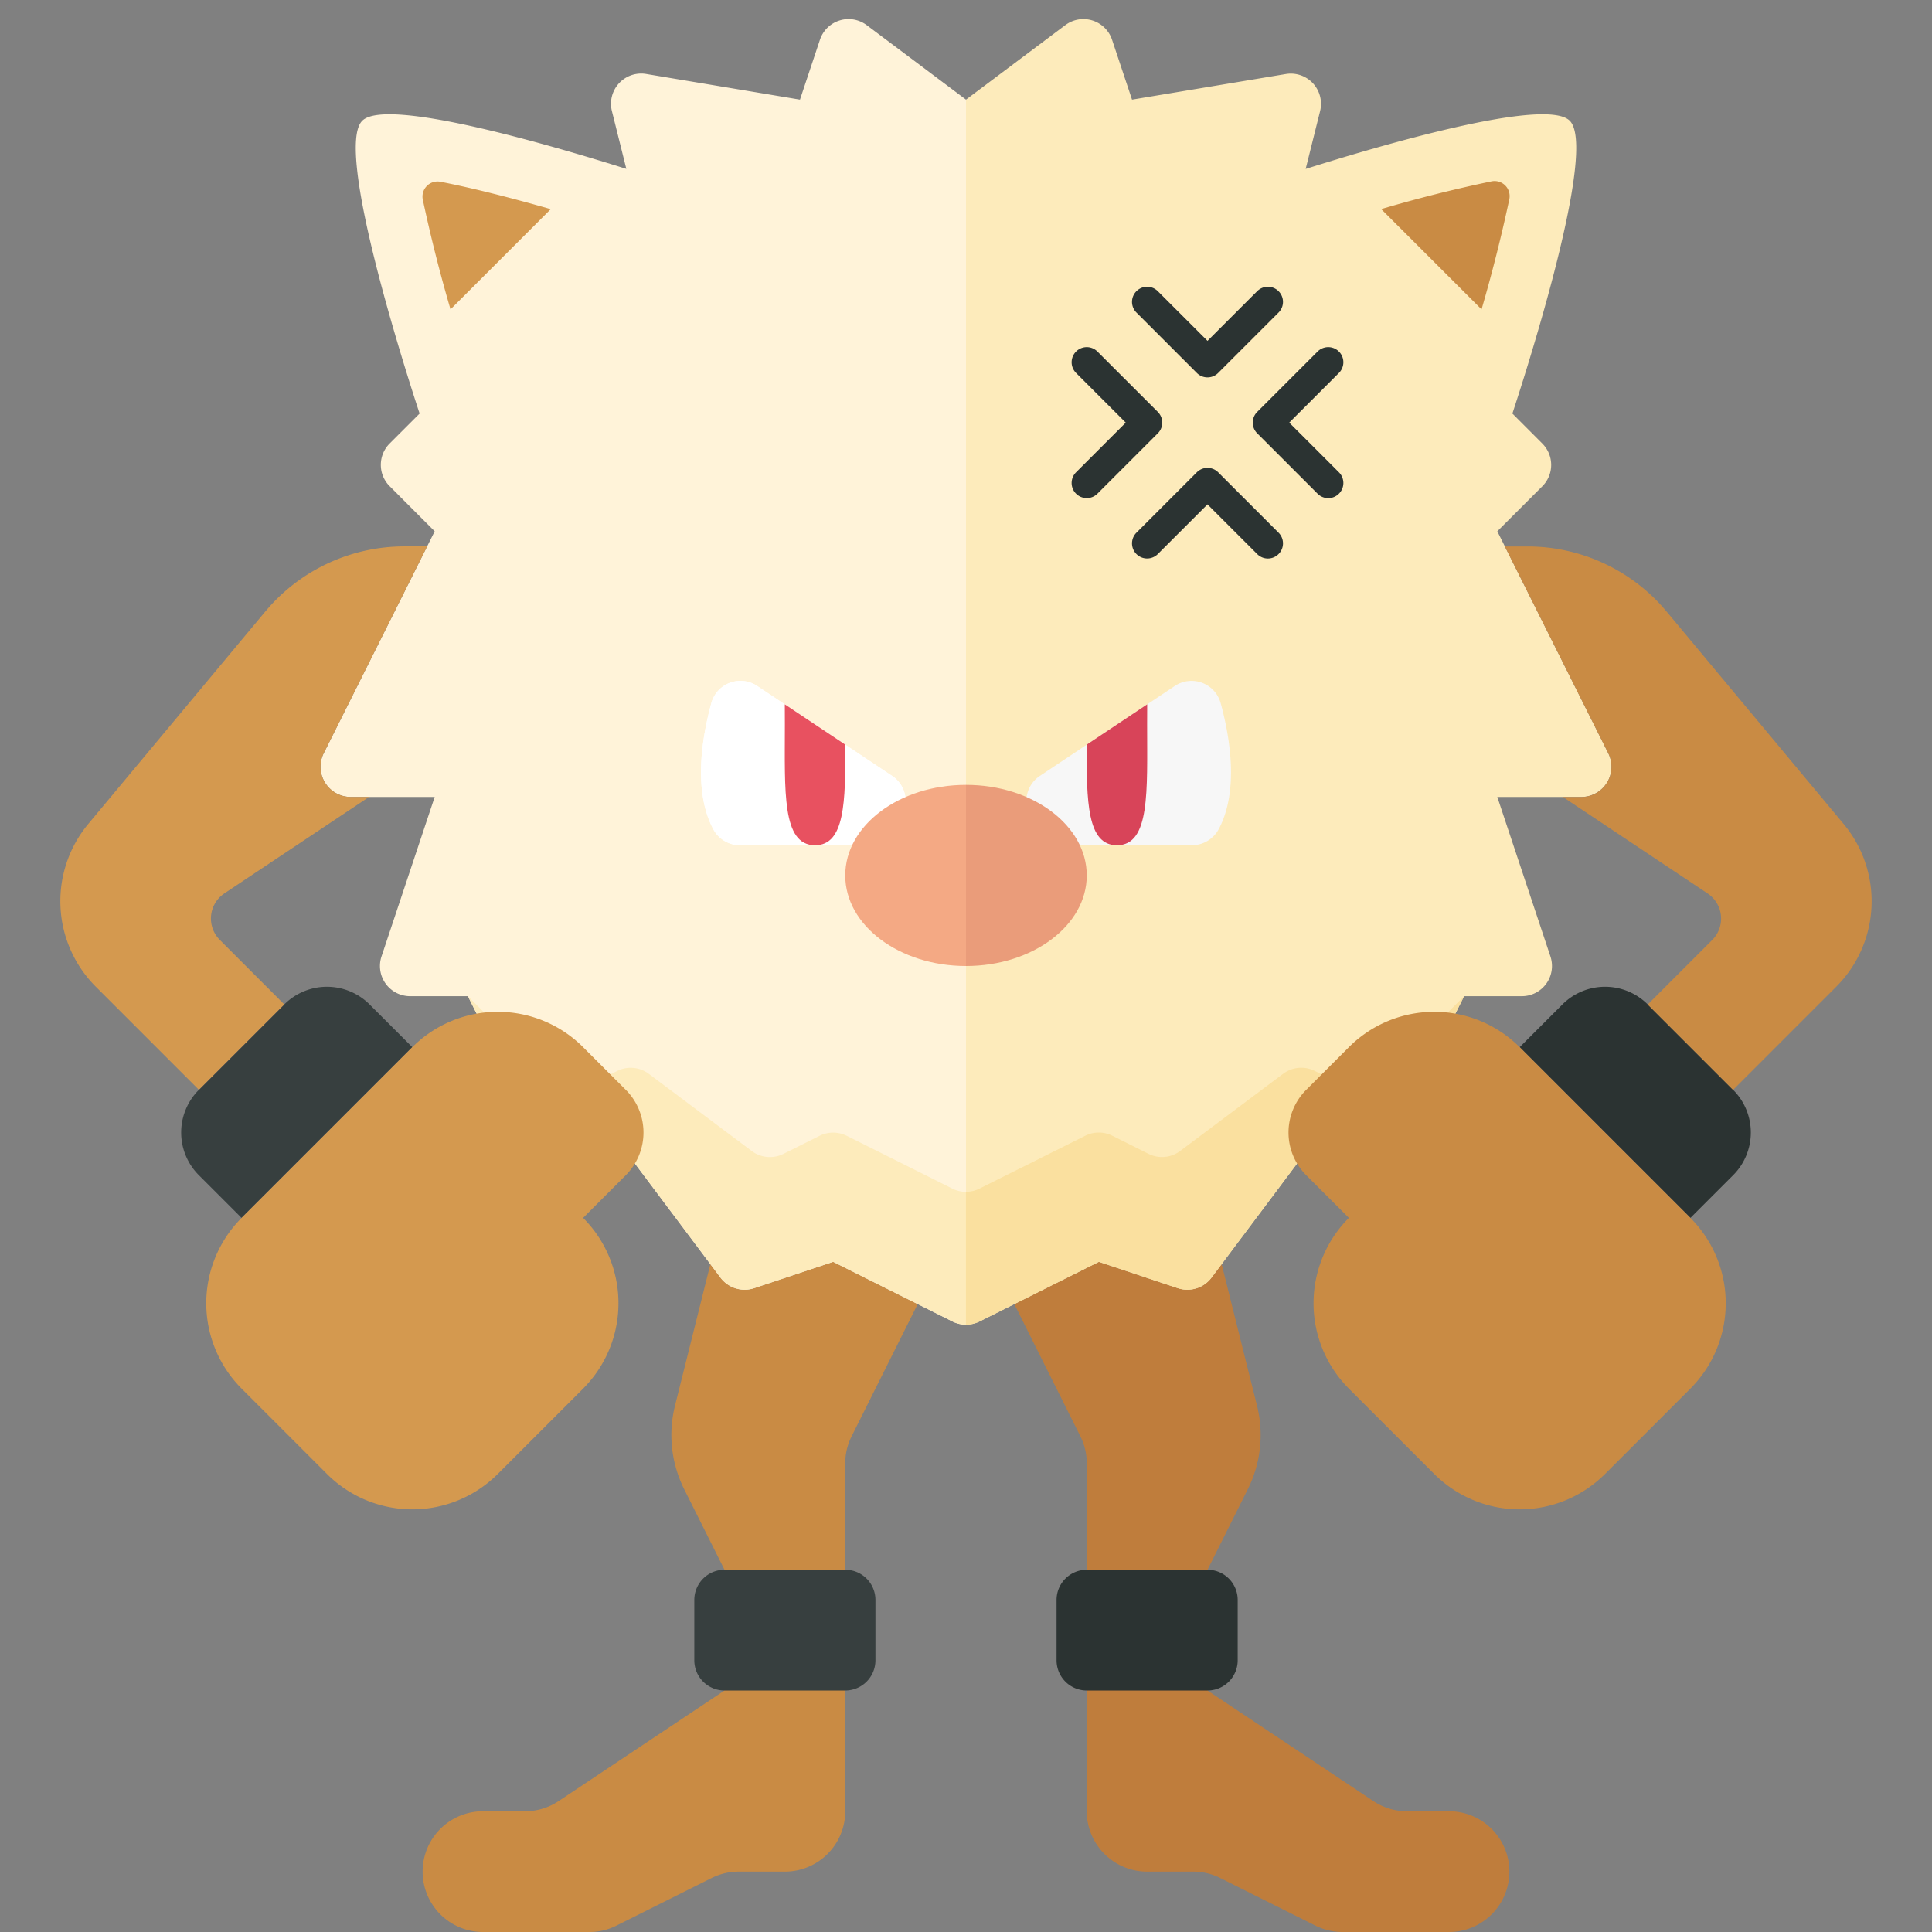
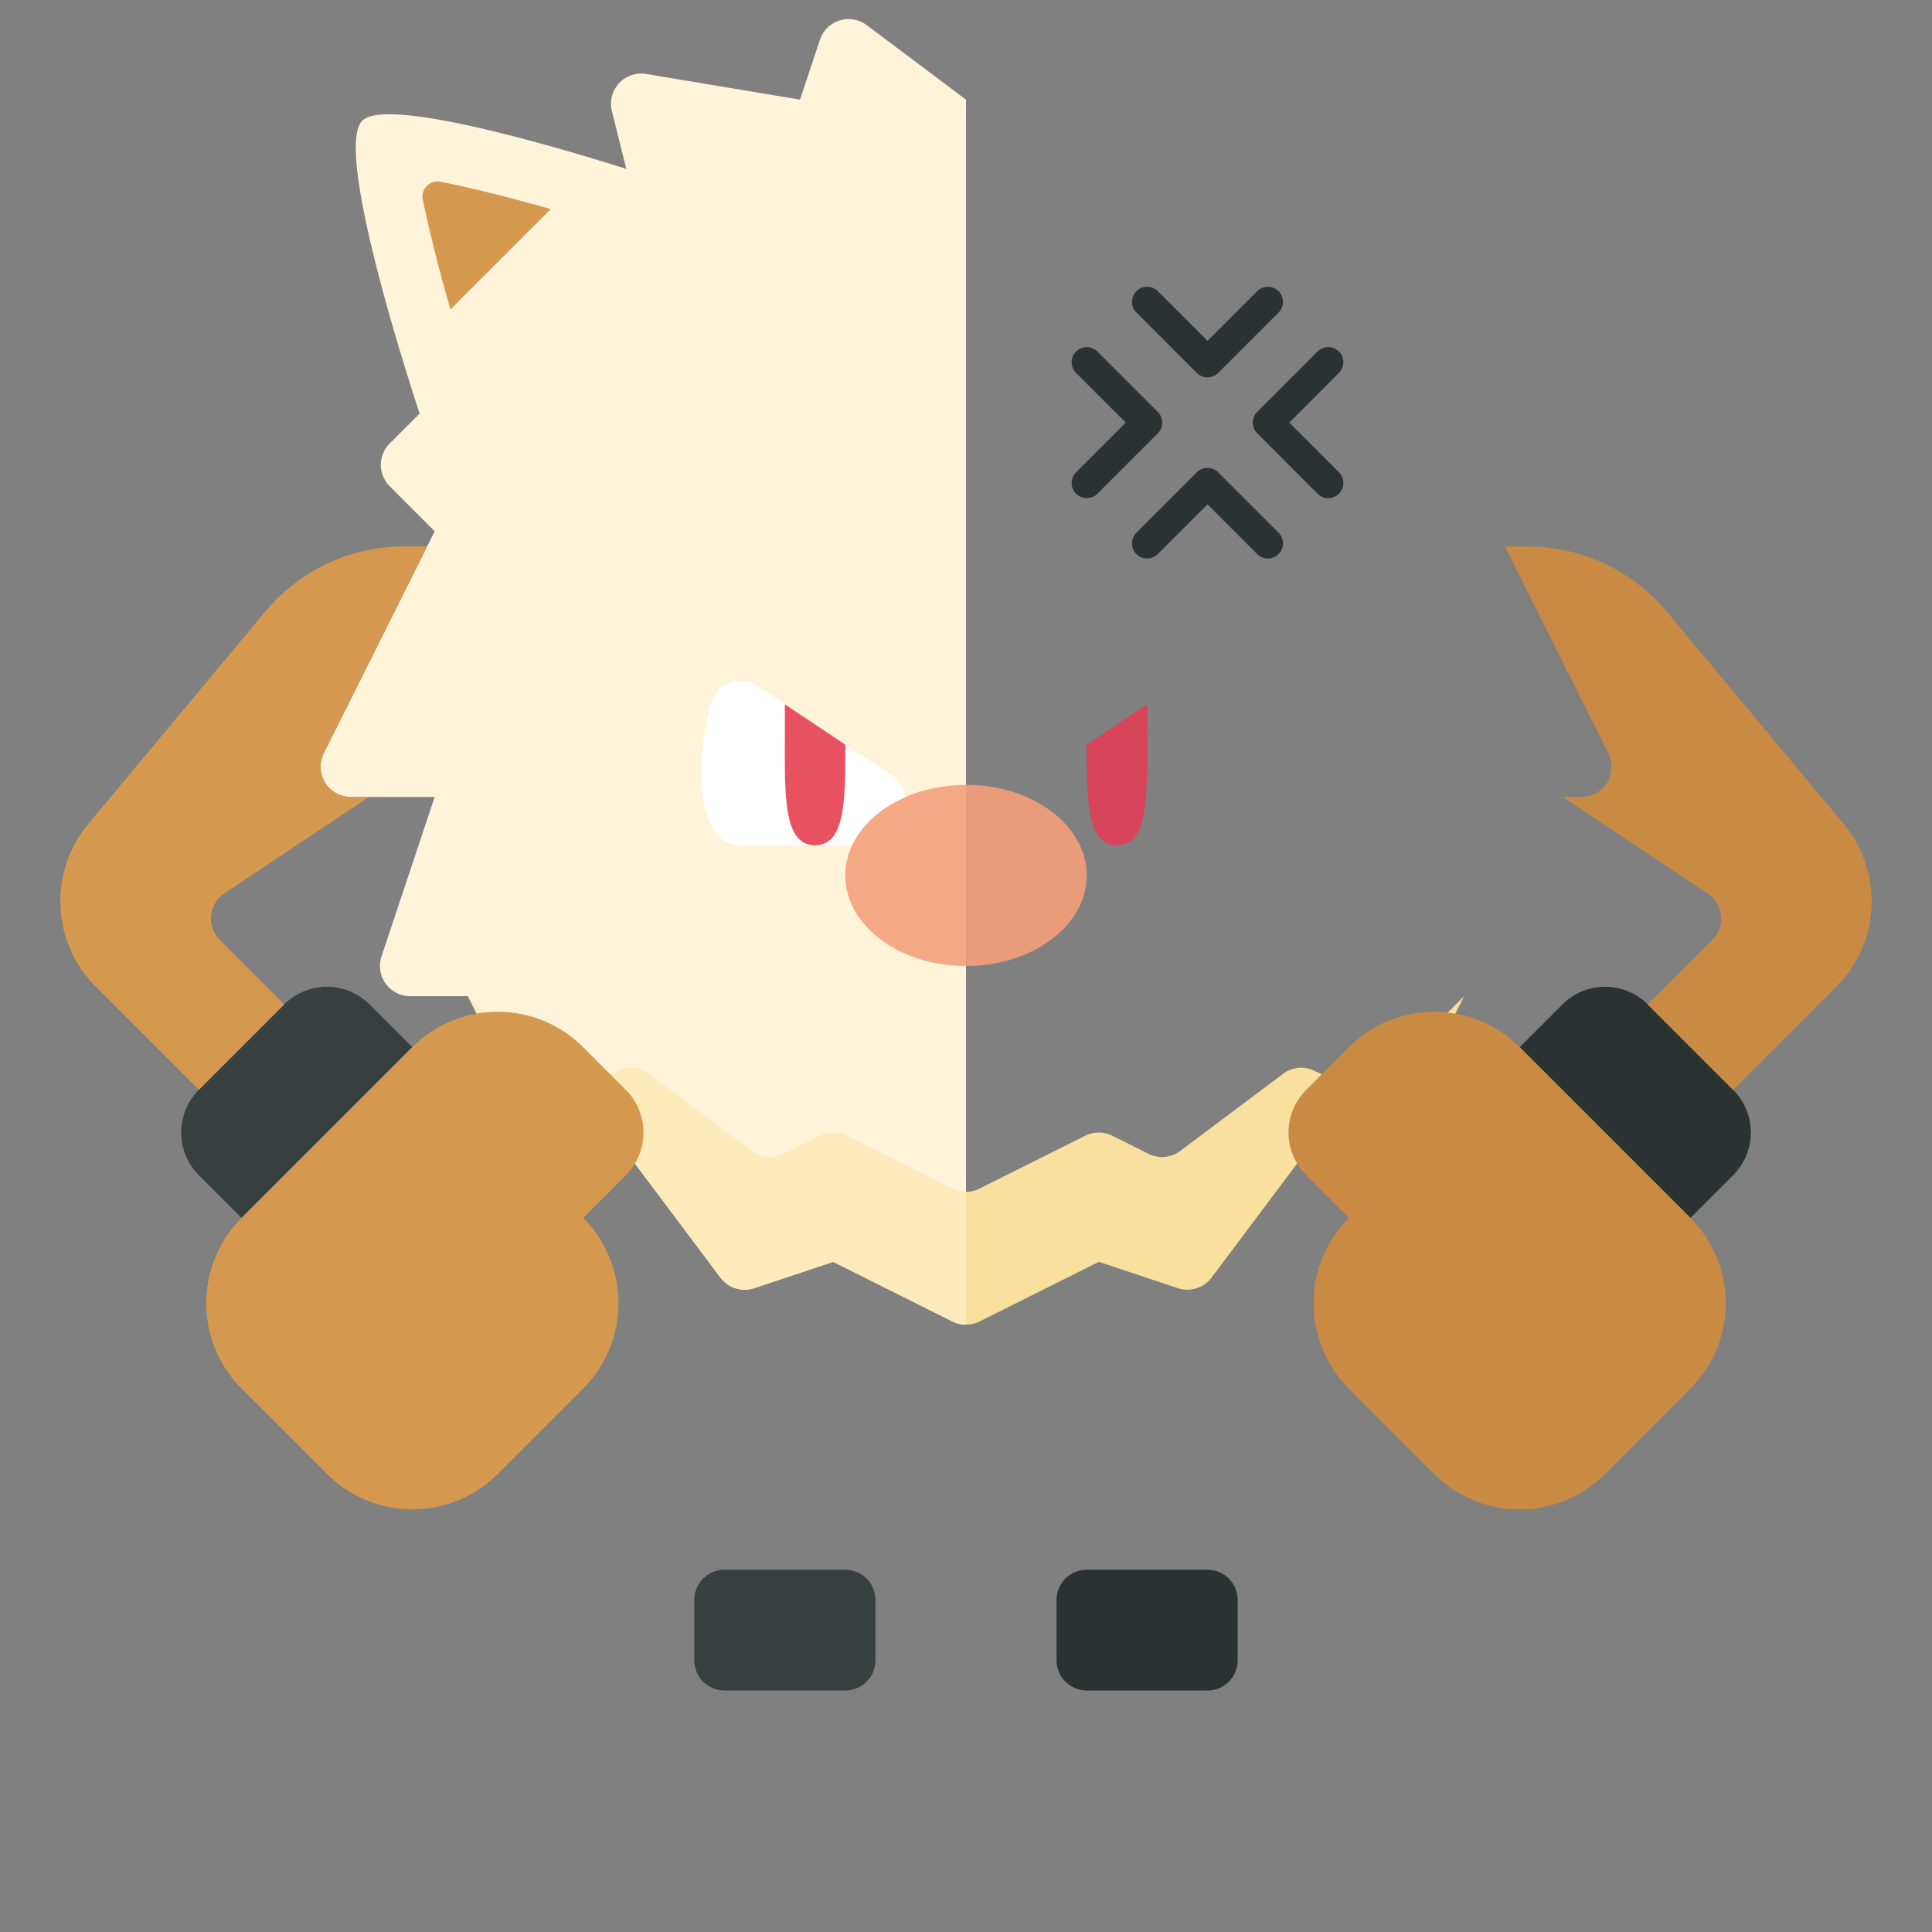
<svg xmlns="http://www.w3.org/2000/svg" width="32" height="32">
  <rect width="100%" height="100%" fill="#808080" stroke="none" />
-   <path fill="#C98B44" d="M13.8 20.9l-1.308.436a.5.5 0 01-.558-.174l-.168-.224-.586 2.345c-.116.463-.062.952.151 1.38L12 26v2l-2.748 1.832a.995.995 0 01-.555.168H8a1 1 0 000 2h1.764a.993.993 0 00.447-.106l1.578-.789c.139-.069.292-.105.447-.105H13a1 1 0 001-1v-5.764c0-.155.036-.308.106-.447L15.2 21.6l-1.4-.7z" />
-   <path fill="#BF7D3C" d="M24 30h-.697a1 1 0 01-.555-.168L20 28v-2l.669-1.338c.214-.427.267-.916.151-1.38l-.586-2.345-.168.224a.5.5 0 01-.558.174L18.2 20.9l-1.4.7 1.094 2.189c.07.139.106.292.106.447V30a1 1 0 001 1h.764c.155 0 .308.036.447.106l1.578.789c.139.069.292.105.447.105H24a1 1 0 000-2z" />
  <path fill="#FFF3D9" d="M16 1.65L14.355.416a.5.5 0 00-.774.242l-.331.992-2.548-.425a.5.5 0 00-.567.614l.239.958C9.125 2.404 6.396 1.604 6 2c-.461.461.699 4.085.95 4.85l-.496.496a.5.5 0 000 .707L7.2 8.8l-1.838 3.676a.5.5 0 00.447.724H7.2l-.881 2.642a.5.5 0 00.475.658h.956l1.426 2.853a.5.5 0 00.671.223l.653-.326 1.434 1.912a.5.5 0 00.558.174L13.8 20.9l1.976.988c.07.035.147.053.224.053V1.65z" />
-   <path fill="#FDEBBB" d="M16.224 21.888L18.2 20.9l1.308.436a.5.5 0 00.558-.174L21.5 19.25l.653.326a.5.5 0 00.671-.223L24.25 16.5h.956a.5.5 0 00.474-.658L24.8 13.2h1.391a.5.5 0 00.447-.724L24.8 8.8l.746-.746a.5.5 0 000-.707l-.496-.497c.251-.765 1.411-4.389.95-4.85-.396-.396-3.125.404-4.374.798l.239-.958a.5.5 0 00-.567-.614l-2.548.424-.331-.992a.5.5 0 00-.774-.242L16 1.65v20.291a.505.505 0 00.224-.053z" />
  <path fill="#2B3332" d="M18 28h2a.5.5 0 00.5-.5v-1a.5.5 0 00-.5-.5h-2a.5.5 0 00-.5.5v1a.5.5 0 00.5.5z" />
-   <path fill="#C98B44" d="M22.877 3.463a23.127 23.127 0 011.831-.46.25.25 0 01.291.297 25.41 25.41 0 01-.46 1.824l-1.662-1.661z" />
  <path fill="#FFF" d="M14.777 12.852l-2.235-1.49a.5.5 0 00-.761.287c-.16.588-.298 1.457.031 2.081.087.166.259.27.446.27H15v-.732a.498.498 0 00-.223-.416z" />
  <path fill="#FFF" d="M14.777 12.852l-2.235-1.49a.5.5 0 00-.761.287c-.16.588-.298 1.457.031 2.081.087.166.259.27.446.27H15v-.732a.498.498 0 00-.223-.416z" />
-   <path fill="#F7F7F7" d="M17.223 12.852l2.235-1.49a.5.5 0 01.761.287c.16.588.298 1.457-.031 2.081a.506.506 0 01-.446.27H17v-.732c0-.168.084-.324.223-.416z" />
  <path fill="#D4994F" d="M7.462 5.124a24.867 24.867 0 01-.459-1.817.25.25 0 01.29-.297c.546.106 1.201.274 1.829.454l-1.66 1.66z" />
  <path fill="#E85160" d="M14.001 12.334l-1.002-.668L13 12c0 1.105-.052 2 .5 2 .495 0 .504-.721.501-1.666z" />
  <path fill="#D84459" d="M17.999 12.334l1.002-.668L19 12c0 1.105.052 2-.5 2-.495 0-.504-.721-.501-1.666z" />
  <path fill="#F4A984" d="M16 13c-1.105 0-2 .672-2 1.5s.895 1.5 2 1.5v-3z" />
  <path fill="#EA9C7A" d="M18 14.5c0-.828-.895-1.5-2-1.5v3c1.105 0 2-.672 2-1.5z" />
  <path fill="#373F3F" d="M14 28h-2a.5.5 0 01-.5-.5v-1a.5.5 0 01.5-.5h2a.5.5 0 01.5.5v1a.5.5 0 01-.5.5zm-9.999-7.828l-.707-.707a.999.999 0 010-1.414l1.414-1.414a.999.999 0 011.414 0l.707.707-2.828 2.828z" />
  <path fill="#2B3332" d="M27.999 20.172l.707-.707a.999.999 0 000-1.414l-1.414-1.414a.999.999 0 00-1.414 0l-.707.707 2.828 2.828zM18 8.25a.25.25 0 01-.177-.427L18.646 7l-.823-.823a.25.25 0 11.354-.354l1 1a.25.25 0 010 .354l-1 1A.249.249 0 0118 8.25zm4.177-.073a.25.25 0 000-.354L21.354 7l.823-.823a.25.25 0 10-.354-.354l-1 1a.25.25 0 000 .354l1 1a.249.249 0 00.354 0zm-1 1a.25.25 0 000-.354l-1-1a.25.25 0 00-.354 0l-1 1a.25.25 0 10.354.354L20 8.354l.823.823a.249.249 0 00.354 0zm-1-3l1-1a.25.25 0 10-.354-.354L20 5.646l-.823-.823a.25.25 0 10-.354.354l1 1a.249.249 0 00.354 0z" />
  <path fill="#FDEBBB" d="M16 19.741a.505.505 0 01-.224-.053l-1.753-.876a.502.502 0 00-.447 0l-.6.3a.502.502 0 01-.524-.047l-1.706-1.279a.5.5 0 00-.524-.047l-.501.251a.499.499 0 01-.577-.094L7.75 16.5l1.426 2.853a.5.5 0 00.671.223l.653-.326 1.434 1.912a.5.5 0 00.558.174L13.8 20.9l1.976.988c.07.035.147.053.224.053v-2.2z" />
  <path fill="#FAE09F" d="M16.224 21.888L18.2 20.9l1.308.436a.5.5 0 00.558-.174L21.5 19.25l.653.326a.5.5 0 00.671-.223L24.25 16.5l-1.395 1.395a.5.5 0 01-.577.094l-.501-.251a.502.502 0 00-.524.047l-1.706 1.279a.5.5 0 01-.524.047l-.6-.3a.502.502 0 00-.447 0l-1.753.876a.502.502 0 01-.224.053v2.2a.492.492 0 00.225-.052z" />
  <path fill="#D4994F" d="M9.658 20.172l.707-.707a.999.999 0 000-1.414l-.707-.707a2 2 0 00-2.828 0l-2.828 2.828a2 2 0 000 2.828l1.414 1.414a2 2 0 002.828 0L9.658 23a2 2 0 000-2.828z" />
  <path fill="#C98B44" d="M22.342 20.172l-.707-.707a.999.999 0 010-1.414l.707-.707a2 2 0 012.828 0l2.828 2.828a2 2 0 010 2.828l-1.414 1.414a2 2 0 01-2.828 0L22.342 23a2 2 0 010-2.828z" />
  <path fill="#D4994F" d="M3.716 14.798L6.113 13.2h-.304a.5.5 0 01-.447-.724L7.075 9.05h-.376a3 3 0 00-2.305 1.079l-2.931 3.517a2.001 2.001 0 00.122 2.695l1.709 1.709 1.414-1.414-1.068-1.069a.5.5 0 01.076-.769z" />
  <path fill="#C98B44" d="M30.536 13.647l-2.931-3.517A3 3 0 0025.3 9.051h-.375l1.713 3.426a.5.5 0 01-.447.724h-.304l2.397 1.598a.5.5 0 01.076.77l-1.069 1.069 1.414 1.414 1.709-1.709a2 2 0 00.122-2.696z" />
</svg>